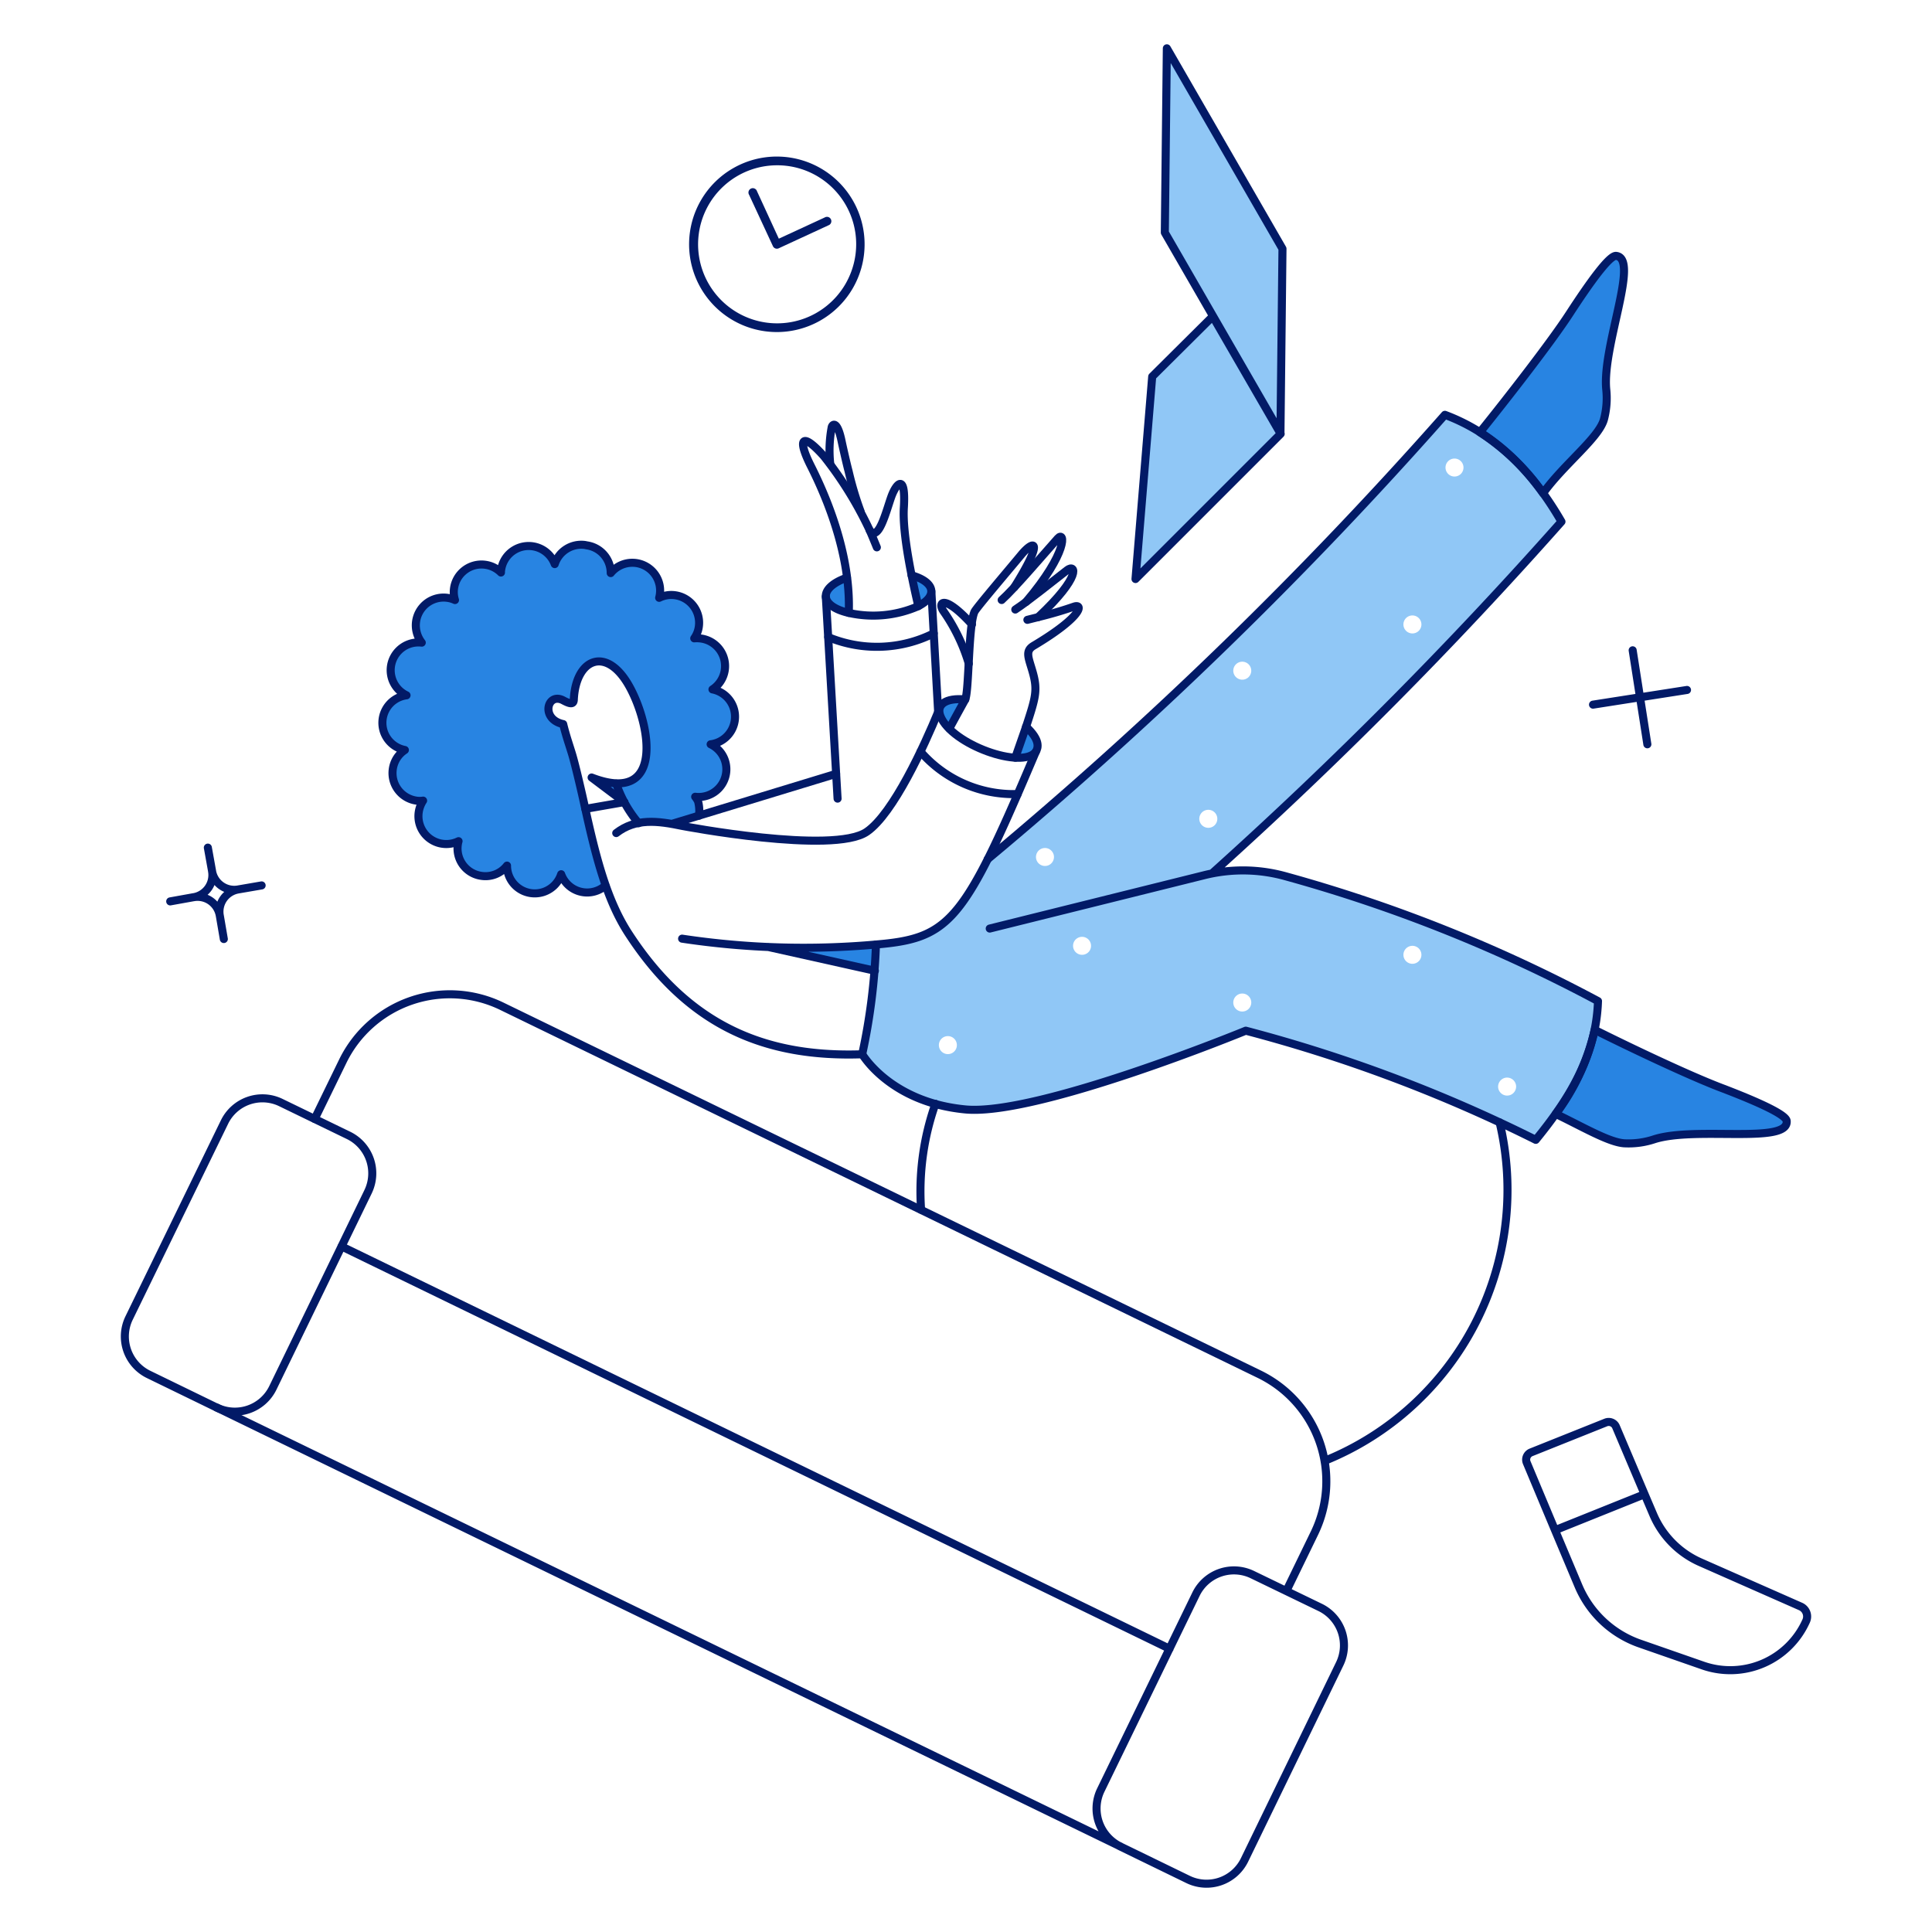
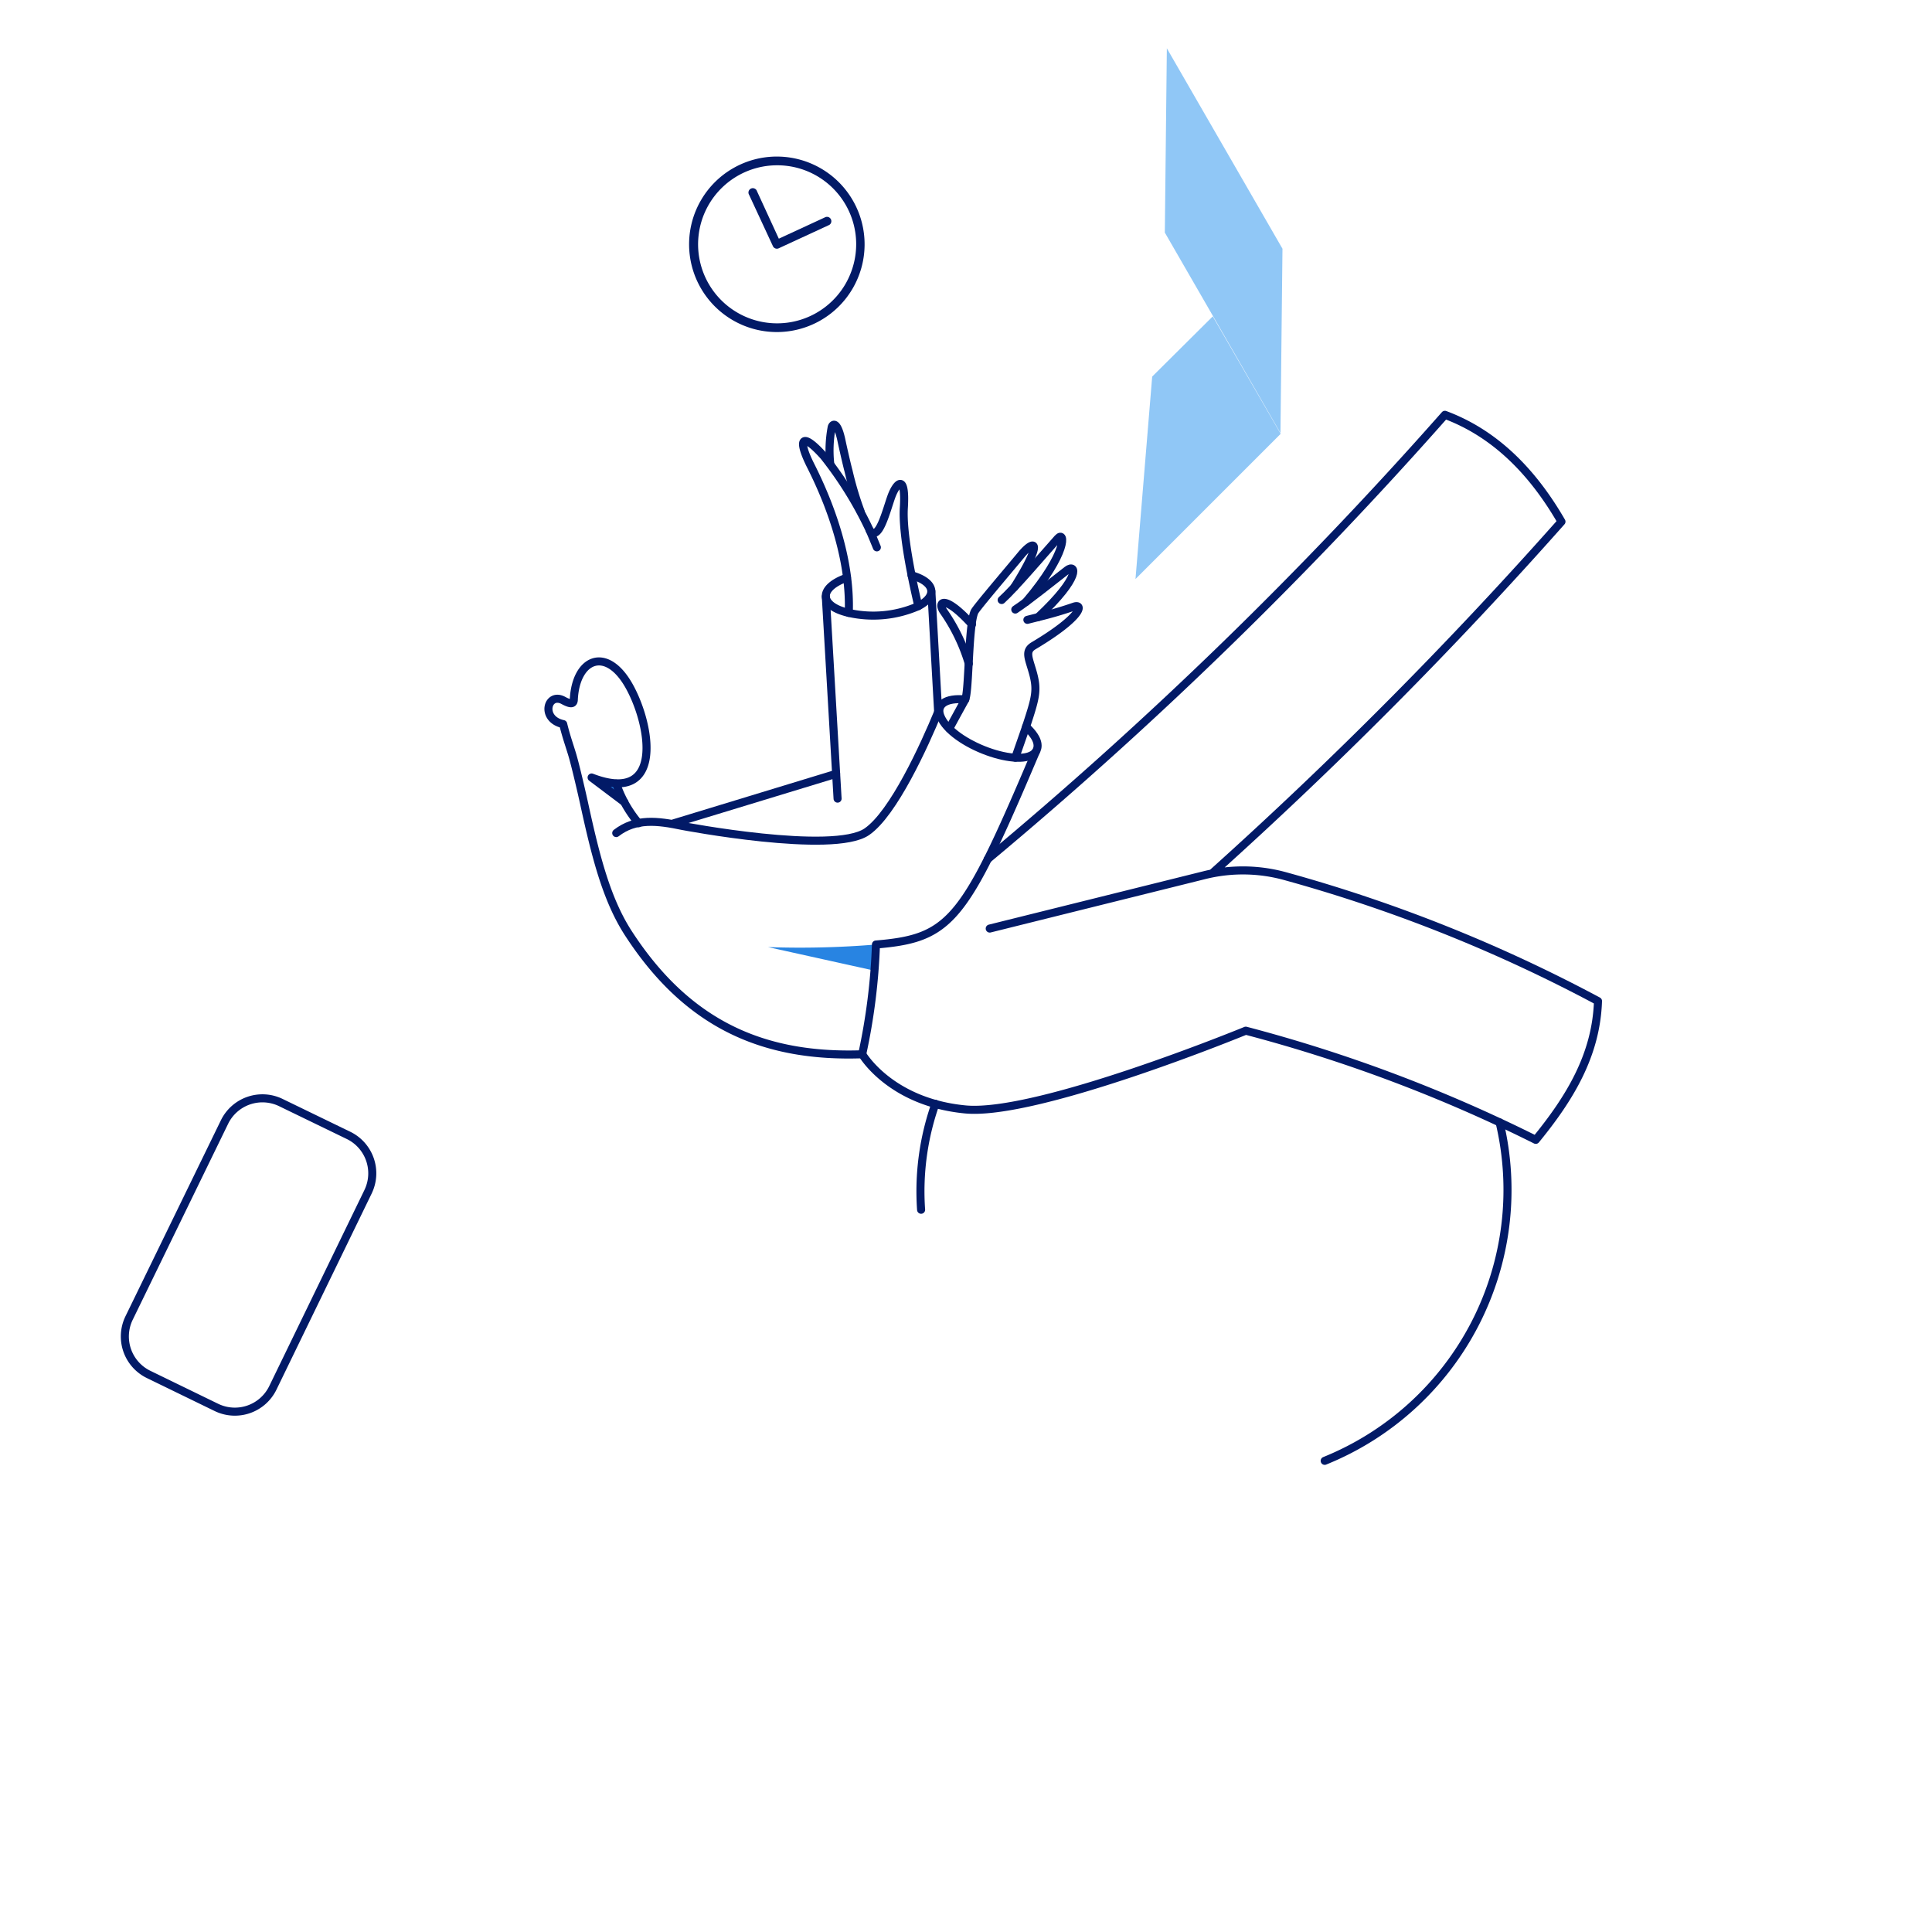
<svg xmlns="http://www.w3.org/2000/svg" fill="none" height="240" viewBox="0 0 240 240" width="240">
  <path d="m144.95 6-.251 22.891 14.364 24.898.251-22.891zm5.703 33.302-7.524 7.478-2.074 25.149 18.034-18.036z" fill="#90c7f6" />
-   <path clip-rule="evenodd" d="m150.6 108.464a540.933 540.933 0 0 0 43.369-43.663c-3.739-6.48-8.481-11.04-14.478-13.27a519.707 519.707 0 0 1 -56.795 55.2c-3.408 6.933-5.883 10.233-13.882 10.563a76.492 76.492 0 0 1 -1.71 13.634s3.416 5.993 12.811 6.89c8.959.857 34.838-9.781 34.838-9.781a186.482 186.482 0 0 1 36.024 13.56c4.173-5.107 7.501-10.465 7.729-17.237a188.179 188.179 0 0 0 -38.714-15.48 19.598 19.598 0 0 0 -9.192-.416zm-31.734 21.364a1.118 1.118 0 1 1 -2.236-.001 1.118 1.118 0 0 1 2.236.001zm16.339-11.544a1.11 1.11 0 0 0 .328-.79 1.123 1.123 0 0 0 -.327-.79 1.11 1.11 0 0 0 -.79-.328 1.123 1.123 0 0 0 -.79.327 1.11 1.11 0 0 0 -.327.79 1.118 1.118 0 0 0 1.906.791zm20.232 6.254a1.123 1.123 0 0 1 -.69 1.033 1.114 1.114 0 0 1 -1.217-.243 1.123 1.123 0 0 1 -.243-1.218 1.136 1.136 0 0 1 .605-.605 1.123 1.123 0 0 1 .855 0 1.13 1.13 0 0 1 .605.606c.056.135.085.28.085.427zm20.808-5.138a1.11 1.11 0 0 0 .327-.79 1.114 1.114 0 0 0 -.689-1.032 1.122 1.122 0 0 0 -1.217.242 1.11 1.11 0 0 0 -.327.79 1.114 1.114 0 0 0 .689 1.032 1.123 1.123 0 0 0 .855 0c.135-.056.258-.139.362-.242zm12.093 15.58a1.123 1.123 0 0 1 -.69 1.033 1.123 1.123 0 0 1 -.855 0 1.099 1.099 0 0 1 -.362-.243 1.102 1.102 0 0 1 -.243-1.217c.056-.136.139-.259.243-.362a1.099 1.099 0 0 1 .789-.328 1.123 1.123 0 0 1 1.033.69c.056.135.085.281.085.427zm-57.738-27.732a1.112 1.112 0 0 0 .242-1.217 1.136 1.136 0 0 0 -.604-.605 1.123 1.123 0 0 0 -1.218.242 1.123 1.123 0 0 0 -.242 1.217 1.122 1.122 0 0 0 1.032.689 1.114 1.114 0 0 0 .79-.326zm20.619-5.533a1.114 1.114 0 0 1 -1.335 1.097 1.118 1.118 0 1 1 1.008-1.886 1.112 1.112 0 0 1 .327.789zm3.891-17.61a1.119 1.119 0 0 0 -.363-1.821 1.112 1.112 0 0 0 -1.217.242 1.124 1.124 0 0 0 -.327.79 1.119 1.119 0 0 0 1.117 1.116 1.112 1.112 0 0 0 .79-.327zm21.463-6.535a1.117 1.117 0 1 1 -2.235.002 1.117 1.117 0 0 1 2.235-.002zm4.899-18.7a1.114 1.114 0 0 0 0-1.579 1.104 1.104 0 0 0 -.789-.327 1.119 1.119 0 0 0 -1.117 1.117 1.118 1.118 0 0 0 1.906.79z" fill="#90c7f6" fill-rule="evenodd" />
-   <path d="m119.909 86.895c-.205.387-1.088 1.96-1.977 3.6-2.303-2.255-1.283-3.92 1.977-3.6zm7.554 3.375-1.342 3.853c1.2.068 2.723-.19 2.788-1.37a3.67 3.67 0 0 0 -1.446-2.484zm-14.227-18.811c.342 1.642.66 3.055.84 3.83 1.003-.524 1.636-1.162 1.618-1.846-.013-.89-.93-1.574-2.458-1.984zm-7.797 4.674c-3.694-.889-3.808-3.1-.228-4.377.176 1.452.252 2.916.228 4.377zm116.507 63.109c-.091-.82-3.853-2.485-8.231-4.149-4.104-1.573-11.377-5.04-15.618-7.159a27.483 27.483 0 0 1 -4.833 10.44c3.328 1.596 6.52 3.488 8.458 3.648a10.083 10.083 0 0 0 3.785-.502c5.153-1.639 16.734.664 16.439-2.278zm-21.185-107.455c-.82-.091-3.24 3.26-5.791 7.182-2.234 3.443-7.547 10.283-11.126 14.729a28.664 28.664 0 0 1 7.843 7.57c2.554-3.557 6.863-6.818 7.547-9.12a10.3 10.3 0 0 0 .296-3.808c-.498-5.38 4.176-16.234 1.231-16.553zm-112.263 53.854a3.465 3.465 0 0 0 -2.258-6.338 3.449 3.449 0 0 0 -4.356-5.04c1.132-3.384-3.555-6.063-6.018-3.078a3.581 3.581 0 0 0 -6.954-1.118c-1.356-3.565-6.68-2.595-6.68 1.05a3.446 3.446 0 0 0 -5.724 3.42 3.454 3.454 0 0 0 -4.126 5.289 3.454 3.454 0 0 0 -1.892 6.543 3.446 3.446 0 0 0 -.205 6.795c-3.09 2.03-1.073 6.849 2.28 6.293a3.467 3.467 0 0 0 4.4 5.04c-1.14 3.414 3.678 6.031 6.02 3.032a3.45 3.45 0 0 0 6.725 1.072 3.427 3.427 0 0 0 2.374 2.16 3.438 3.438 0 0 0 3.121-.747 89.071 89.071 0 0 1 -2.713-10.237c-2.105-9.177-1.593-5.822-2.6-9.85-2.872-.615-1.983-4.012.023-2.94.96.524 1.3.455 1.3-.16.274-5.062 4.058-6.635 6.863-1.642 2.189 3.899 3.648 10.967-.342 11.97-.416.116-.846.17-1.277.16 0 1.055 2.335 4.363 2.782 4.92a10.895 10.895 0 0 1 4.127.114l3.395-1.026a2.625 2.625 0 0 0 -.48-2.349 3.445 3.445 0 0 0 1.92-6.52 3.461 3.461 0 0 0 .294-6.813z" fill="#2884e2" />
  <path d="m76.55 97.336a9.63 9.63 0 0 1 -2.964-.707l3.923 2.918a6.09 6.09 0 0 1 -.96-2.211zm32.263 19.996c-4.459.368-8.936.475-13.407.319l13.293 2.941a31.66 31.66 0 0 0 .114-3.26z" fill="#2884e2" />
  <g stroke="#021a67">
    <g stroke-linejoin="round">
      <g stroke-linecap="round">
        <path d="m114.422 150.279a32.72 32.72 0 0 1 1.778-13.156m.341-48.677-.844-15.003m-11.65 25.764-1.459-25.08m-25.036 25.513-4.058-3.056m.001.001c9.029 3.489 7.407-6.474 4.651-11.377-2.807-4.992-6.59-3.42-6.863 1.642 0 .615-.34.679-1.3.16-2-1.08-2.895 2.325-.022 2.94.388 1.574.712 2.439 1.094 3.694.417 1.367 1.2 4.767 1.505 6.156 1.428 6.551 2.78 11.949 5.52 16.165 7.495 11.542 17.055 15.413 29.024 15a76.401 76.401 0 0 0 1.711-13.634c8.481-.707 10.581-2.539 17.601-18.673.705-1.62 1.44-3.352 2.257-5.267" />
        <path d="m79.332 102.262a15.146 15.146 0 0 1 -2.781-4.92" />
        <path d="m116.542 88.44c-1.687 4.103-5.549 12.619-8.869 14.888-4.182 2.858-22.937-.73-22.937-.73-3.055-.638-5.768-.98-8.185.889m6.887-1.134 20.427-6.224m20.565-21.592c1.618-1.46 5.04-5.49 6.976-7.661.892-1 1.32 1.687-3.967 7.911" />
        <path d="m126.121 75.72c1.847-1.232 4.229-3.186 6.452-4.903 1.043-.805 1.847.73-3.6 5.837m-1.512 13.614c1.8 1.68 1.51 2.622 1.209 3.12-1.668 2.225-10.434-.88-11.842-4.412-.57-1.428.619-2.325 3.081-2.086" />
        <path d="m126.121 94.122 1.345-3.853c1.186-3.626 1.459-4.515.821-6.772-.502-1.778-1.001-2.618.114-3.283 6.053-3.607 6.203-5.265 5.016-4.857-2.53.872-4.104 1.209-5.791 1.642m-7.277 5.449a22.526 22.526 0 0 0 -3.12-6.48c-.821-1.14 0-2.258 3.511 1.596m-15.53-5.804c-3.572 1.258-3.498 3.51.228 4.377 2.896.65 5.923.355 8.64-.84 2.556-1.335 1.92-3.053-.84-3.83" />
        <path d="m108.925 67.993c-.34-.821-.614-1.505-.888-2.12a46.559 46.559 0 0 0 -5.7-9.212c-2.743-3.07-3.324-2.17-1.62 1.209 2.784 5.52 4.956 12.111 4.721 18.262" />
        <path d="m103.136 57.62a15.602 15.602 0 0 1 .182-4.56c.114-.41.703-.797 1.231 1.755.113.548.64 2.896.867 3.72a40.784 40.784 0 0 0 1.482 4.97m1.139 2.369c1.117 1.55 2.092-2.556 2.713-4.241.566-1.53 1.8-3.009 1.528 1.459-.19 3.146.99 8.748 1.8 12.198m8.871 40.058 26.653-6.629a19.731 19.731 0 0 1 10.191.16 188.187 188.187 0 0 1 38.715 15.48c-.228 6.771-3.557 12.129-7.729 17.237a186.44 186.44 0 0 0 -36.024-13.56s-25.88 10.638-34.839 9.781c-9.395-.898-12.84-6.909-12.84-6.909m43.525-22.444a540.933 540.933 0 0 0 43.369-43.663c-3.739-6.48-8.482-11.04-14.478-13.27a519.707 519.707 0 0 1 -56.795 55.2" />
-         <path d="m221.946 139.242c-.091-.82-3.853-2.485-8.231-4.149-4.104-1.573-11.377-5.04-15.618-7.159a27.483 27.483 0 0 1 -4.833 10.44c3.328 1.596 6.52 3.488 8.458 3.648a10.083 10.083 0 0 0 3.785-.502c5.153-1.639 16.734.664 16.439-2.278zm-21.185-107.455c-.82-.091-3.24 3.26-5.791 7.182-2.234 3.443-7.547 10.283-11.126 14.729a28.664 28.664 0 0 1 7.843 7.57c2.554-3.557 6.863-6.818 7.547-9.12a10.3 10.3 0 0 0 .296-3.808c-.498-5.38 4.176-16.234 1.231-16.553zm-113.929 69.54a4.75 4.75 0 0 0 -.114-1.779 3.025 3.025 0 0 0 -.36-.57 3.443 3.443 0 0 0 1.92-6.52 3.453 3.453 0 0 0 .228-6.818 3.458 3.458 0 0 0 -1.423-6.32 3.683 3.683 0 0 0 -.84-.023c.303-.434.499-.934.57-1.46a3.452 3.452 0 0 0 -2.945-3.893 3.395 3.395 0 0 0 -1.984.319 3.454 3.454 0 0 0 -6.019-3.073 3.462 3.462 0 0 0 -2.964-3.443l-.228-.046a3.462 3.462 0 0 0 -3.762 2.372 3.455 3.455 0 0 0 -6.658.727 1.504 1.504 0 0 0 -.022.319 3.403 3.403 0 0 0 -1.938-.96 3.442 3.442 0 0 0 -3.893 2.941c-.066.483-.024.975.12 1.44a3.244 3.244 0 0 0 -.935-.273 3.45 3.45 0 0 0 -3.809 4.323c.12.45.331.871.617 1.24a3.451 3.451 0 0 0 -1.892 6.543 3.443 3.443 0 0 0 -.206 6.795 3.4 3.4 0 0 0 -1.504 2.4 3.46 3.46 0 0 0 2.929 3.889c.278.044.561.044.84 0-.287.44-.474.939-.547 1.459a3.46 3.46 0 0 0 4.95 3.58 2.534 2.534 0 0 0 -.09.41 3.433 3.433 0 0 0 1.665 3.46c.392.229.826.378 1.276.439a3.382 3.382 0 0 0 3.169-1.277 3.448 3.448 0 0 0 6.726 1.072 3.43 3.43 0 0 0 4.027 2.174 3.425 3.425 0 0 0 1.468-.761m-2.485-9.531 4.833-.843m126.245 104.562a12.877 12.877 0 0 1 -7.73-7.227l-2.895-6.886 11.126-4.469 1.049 2.463a11.34 11.34 0 0 0 5.905 6l12.403 5.472a1.36 1.36 0 0 1 .707 1.824 10.322 10.322 0 0 1 -12.768 5.54zm-10.625-14.114 11.126-4.469-3.556-8.39a.986.986 0 0 0 -1.254-.525l-9.303 3.72a.981.981 0 0 0 -.601.904.976.976 0 0 0 .077.373zm-78.82-96.717a15.317 15.317 0 0 0 12.061 5.27m-23.528-19.497a15.748 15.748 0 0 0 13.107-.467m-73.551 76.162 102.851 49.977m21.135 1.87a5.247 5.247 0 0 0 -2.416-7l-8.436-4.08a5.246 5.246 0 0 0 -7 2.417l-11.833 24.35a5.246 5.246 0 0 0 2.417 7l8.436 4.104a5.246 5.246 0 0 0 6.999-2.417zm-127.337-67.693 3.488-7.159a14.79 14.79 0 0 1 19.745-6.84l94.118 45.72a14.784 14.784 0 0 1 6.84 19.745l-3.488 7.182m-132.9-22.806 112.289 54.538m63.634-148.589 1.824 11.674m4.924-6.748-11.673 1.824m-89.21 33.056-13.275-2.96m13.405-.296a101.15 101.15 0 0 1 -24.077-.729m-58.914-11.309.525 2.918m-2.28 3.236-2.919.525m11.354-1.984-2.918.502m-1.778 6.157-.501-2.919m2.279-3.237a2.796 2.796 0 0 1 -3.24-2.28 2.791 2.791 0 0 1 -2.28 3.24 2.796 2.796 0 0 1 3.24 2.28 2.796 2.796 0 0 1 2.28-3.24z" />
        <path d="m186.287 139.426a36.308 36.308 0 0 1 -21.728 42.043m-46.627-90.972c.889-1.641 1.96-3.58 1.96-3.58.502-1.026.382-9.168 1.163-10.92.204-.456 4.017-4.92 5.814-7.09 1.53-1.845 2.941-2.052-.866 4.035m-80.283 75.102a5.243 5.243 0 0 0 -2.416-6.999l-8.413-4.08a5.242 5.242 0 0 0 -7 2.417l-11.856 24.35a5.244 5.244 0 0 0 2.417 7l8.436 4.104a5.247 5.247 0 0 0 7-2.417l11.833-24.375z" />
      </g>
-       <path d="m144.95 6-.251 22.891 14.364 24.898.251-22.891zm5.705 33.302-7.524 7.478-2.074 25.149 18.034-18.036z" />
    </g>
    <g fill="#021a67" stroke-width=".25">
      <path d="m96.517 20.408a9.926 9.926 0 0 1 9.349 13.371 9.939 9.939 0 0 1 -17.477 2.266 9.94 9.94 0 0 1 8.128-15.637zm-5.496 19.218a10.775 10.775 0 1 0 10.963-18.554 10.775 10.775 0 0 0 -10.963 18.554z" />
      <path d="m102.613 27.08-.009.002-.008.003-5.91 2.73-2.772-6.027a.419.419 0 0 0 -.575-.248.417.417 0 0 0 -.174.6l2.962 6.384a.417.417 0 0 0 .526.22l.009-.005 6.285-2.904.009-.004.008-.006a.418.418 0 0 0 -.061-.727.419.419 0 0 0 -.29-.019z" />
    </g>
  </g>
</svg>